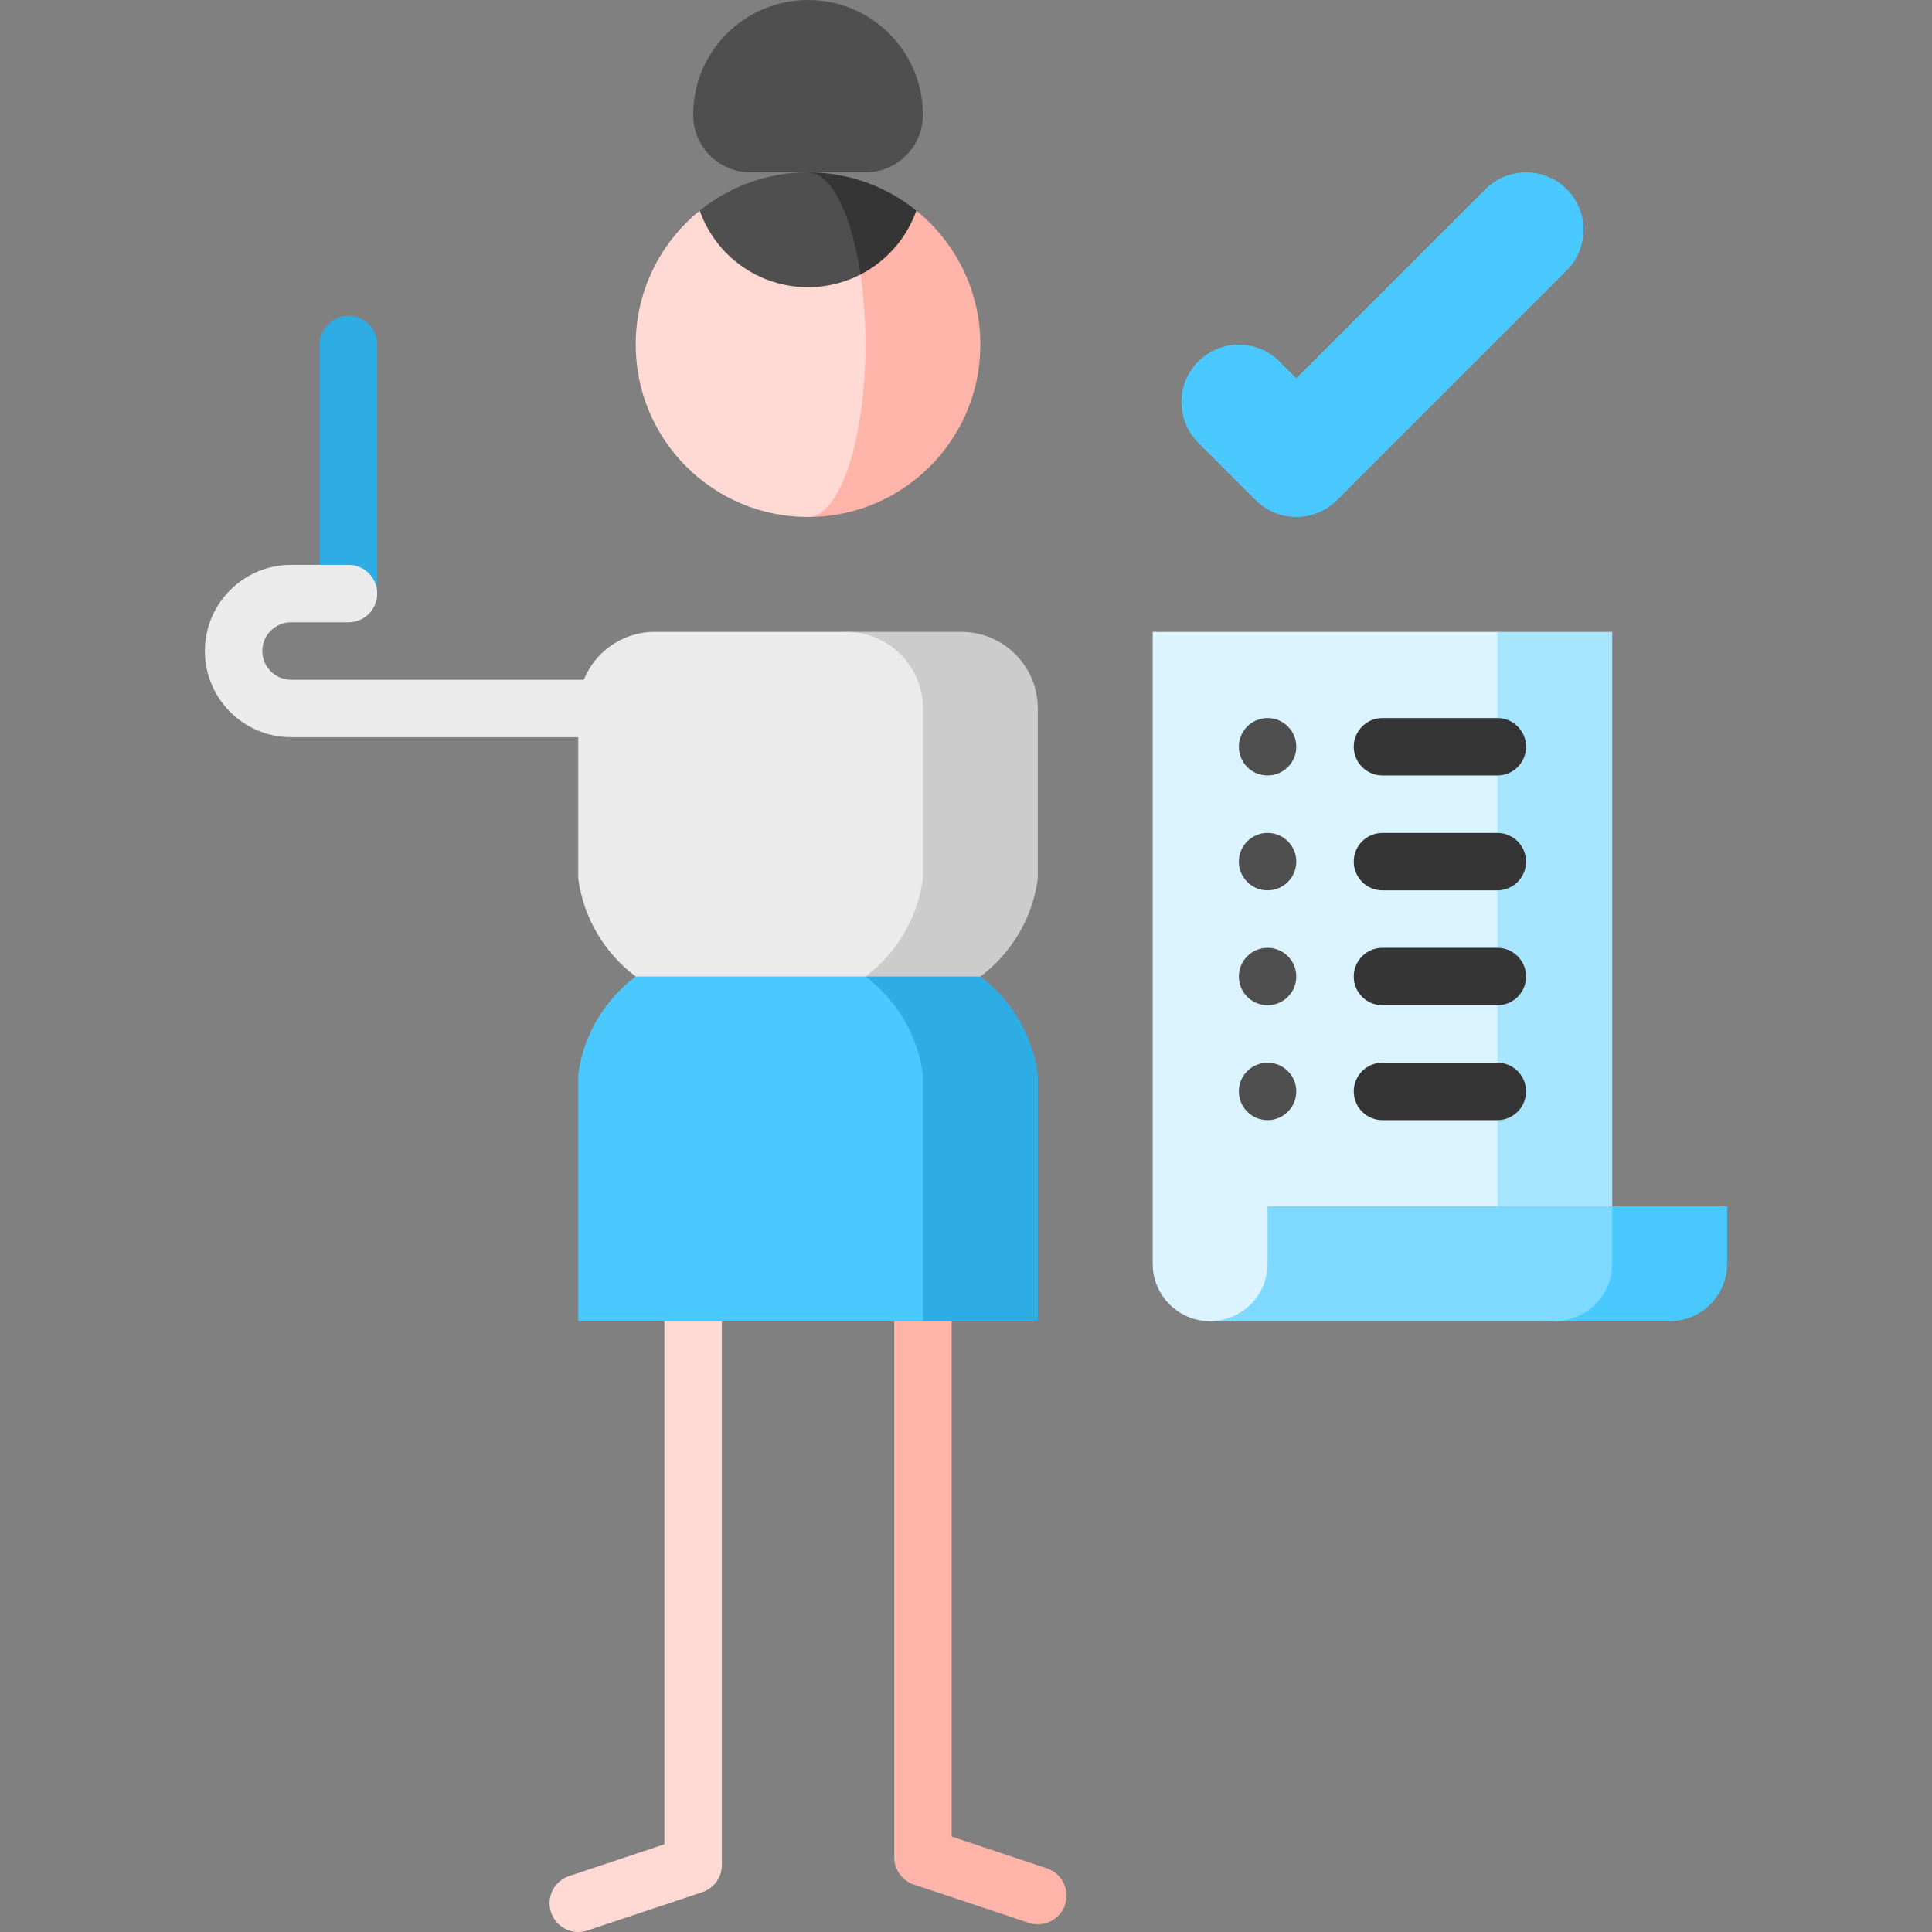
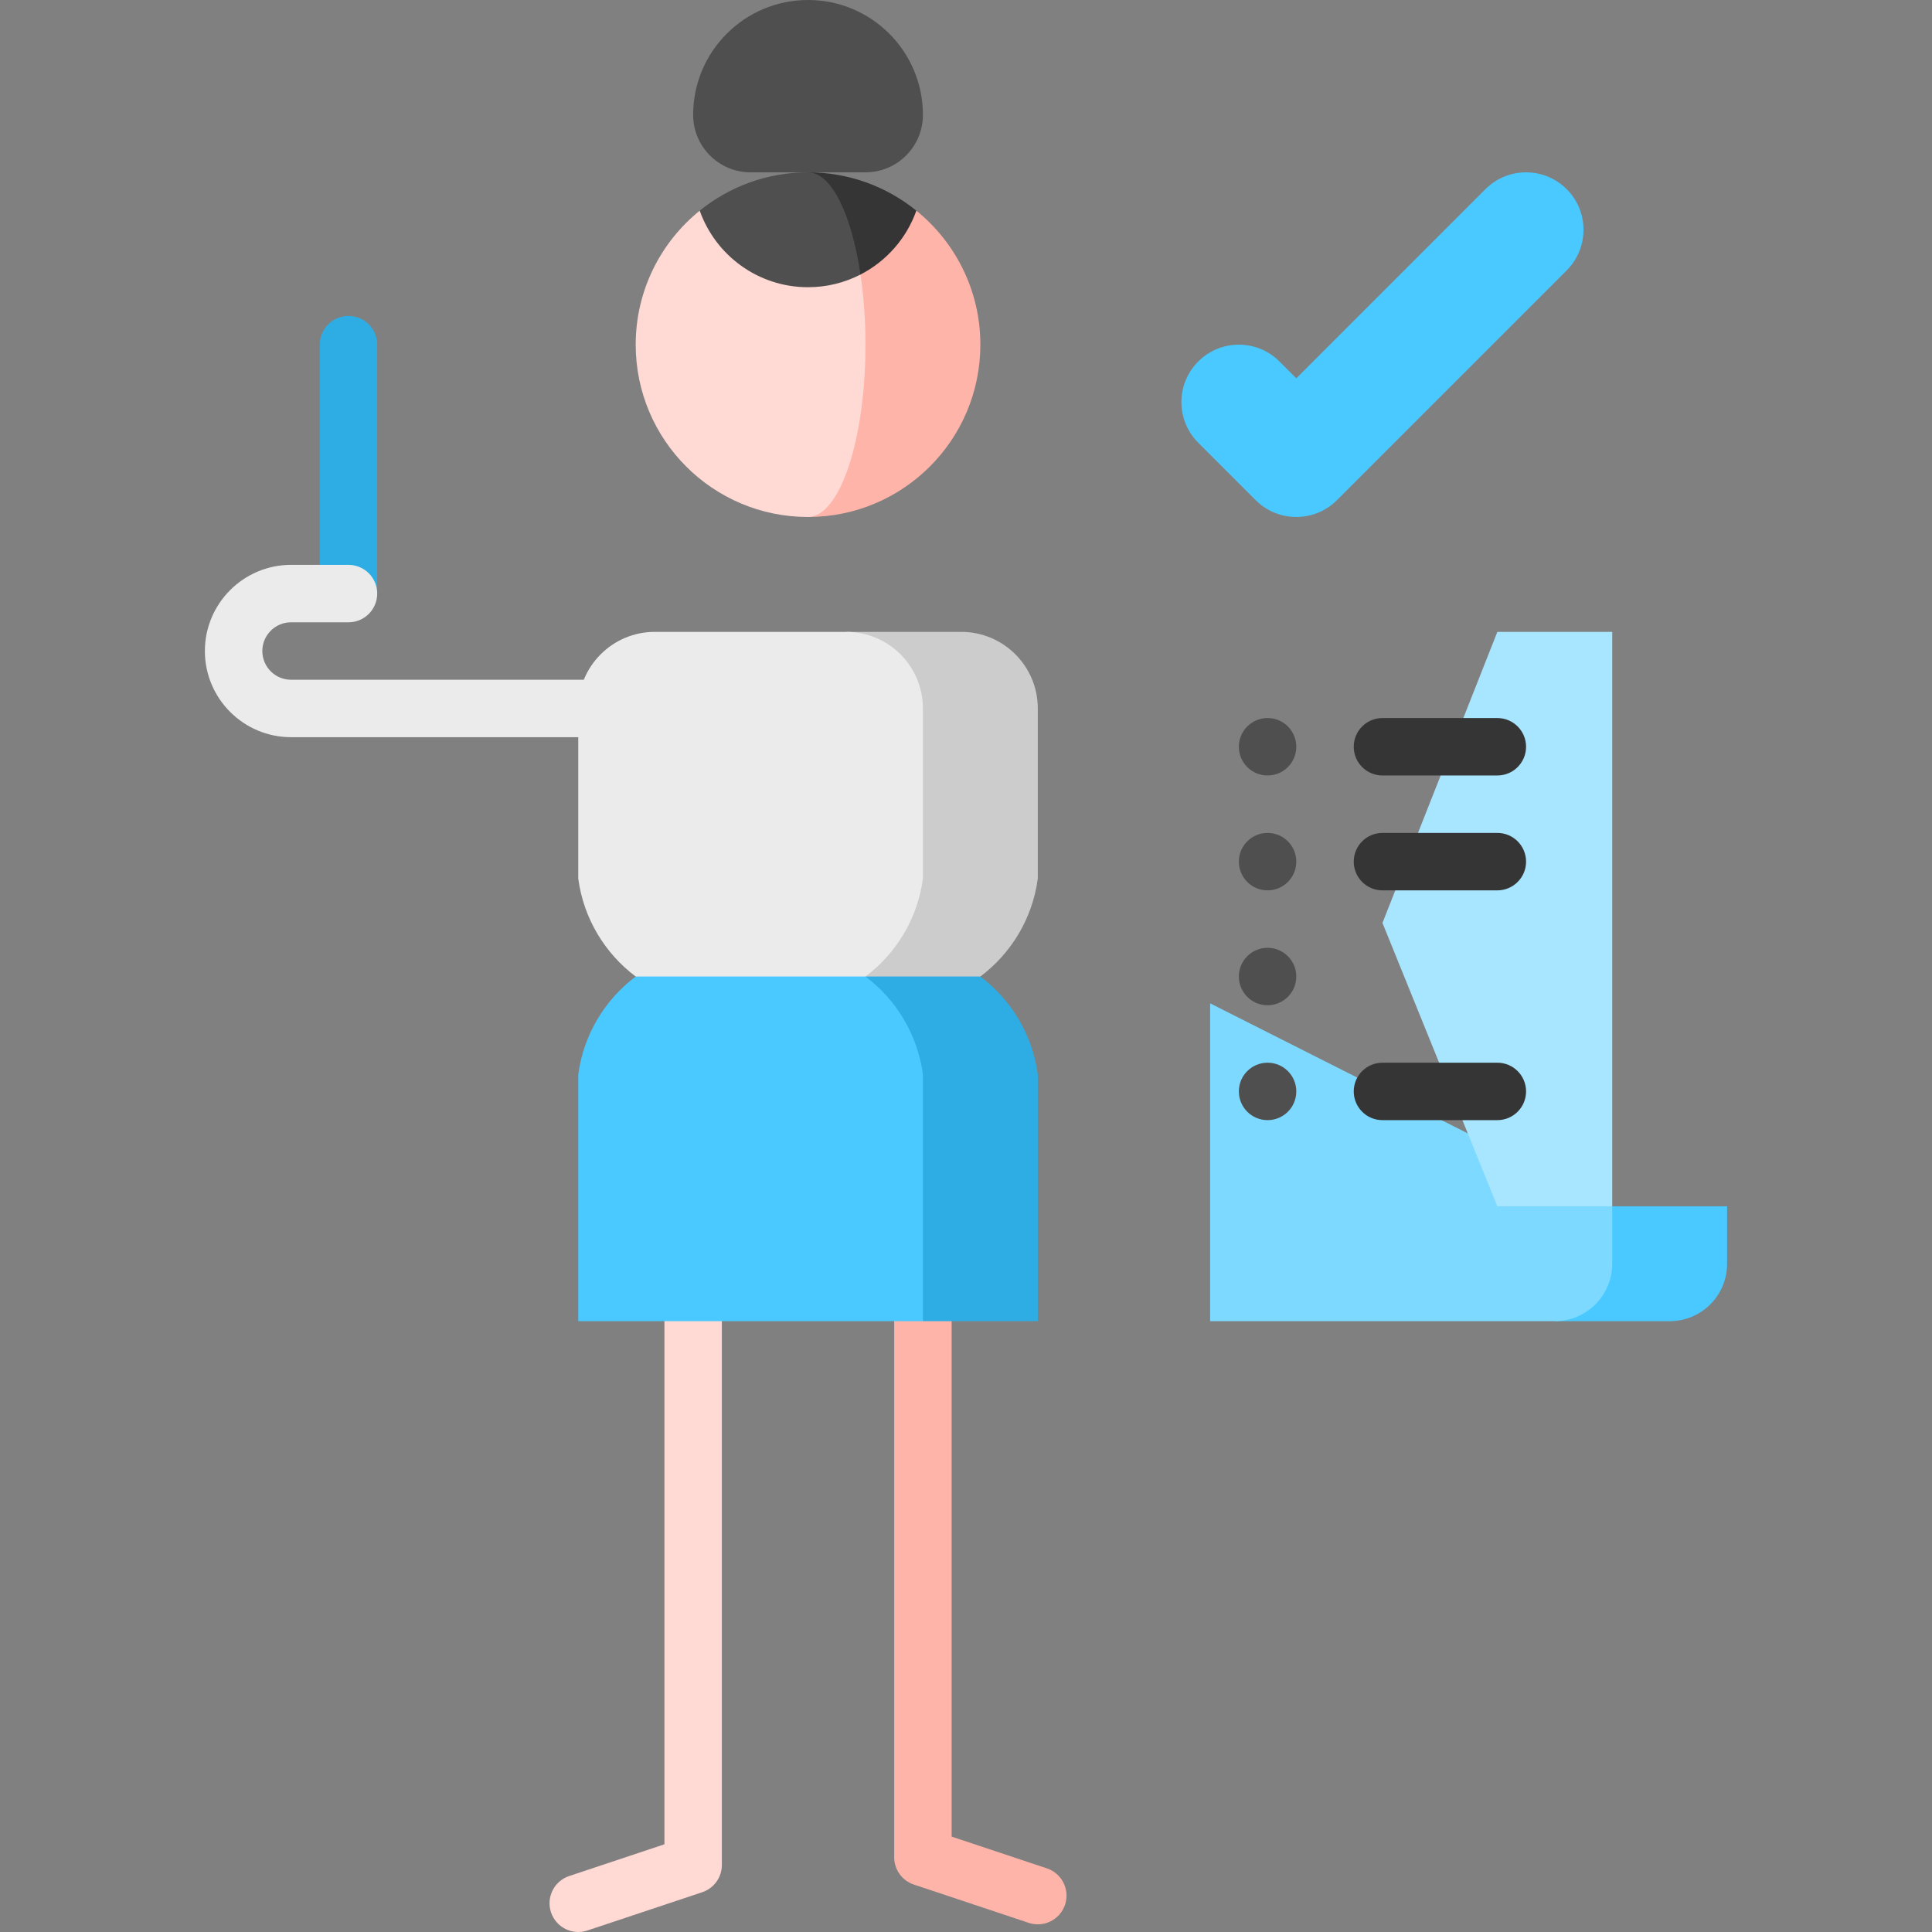
<svg xmlns="http://www.w3.org/2000/svg" id="Capa_1" height="512" viewBox="0 0 504.5 504.5" width="512">
  <rect x="0" y="0" width="504.5" height="504.5" fill="#808080" stroke="none" />
  <g>
-     <path d="m91 82.5c-4.142 0-7.5 3.358-7.5 7.5v65h15v-65c0-4.142-3.358-7.5-7.5-7.5z" fill="#2dade3" />
+     <path d="m91 82.5c-4.142 0-7.5 3.358-7.5 7.5v65h15v-65c0-4.142-3.358-7.5-7.5-7.5" fill="#2dade3" />
    <path d="m76 177.5c-4.136 0-7.5-3.364-7.5-7.5s3.364-7.5 7.5-7.5h15c4.142 0 7.5-3.358 7.5-7.5s-3.358-7.5-7.5-7.5h-15c-12.407 0-22.5 10.093-22.5 22.5s10.093 22.5 22.5 22.5h135v-15z" fill="#ebebeb" />
    <path d="m173.5 285v196.592l-24.87 8.29c-3.93 1.31-6.053 5.557-4.744 9.487 1.31 3.93 5.559 6.054 9.487 4.744l29.998-10c3.063-1.021 5.128-3.887 5.128-7.115v-201.998z" fill="#ffd9d4" />
    <path d="m248.5 283v196.592l24.87 8.29c3.93 1.31 6.053 5.557 4.744 9.487-1.31 3.93-5.559 6.054-9.487 4.744l-29.998-10c-3.063-1.021-5.128-3.887-5.128-7.115v-201.998z" fill="#ffb4a9" />
    <path d="m387.893 49.393-49.393 49.394-4.393-4.393c-5.858-5.858-15.355-5.858-21.213 0s-5.858 15.355 0 21.213l15 15c5.858 5.858 15.355 5.858 21.213 0l60-60c5.858-5.858 5.858-15.355 0-21.213-5.858-5.859-15.356-5.859-21.214-.001z" fill="#49c9ff" />
    <path d="m421 315-15 30h30c8.284 0 15-6.716 15-15v-15z" fill="#49c9ff" />
    <path d="m421 330v-15l-105-53v83h90c8.284 0 15-6.716 15-15z" fill="#7dd9ff" />
    <path d="m391 165-30 76 30 74h30v-150z" fill="#a8e5ff" />
-     <path d="m301 165v165c0 8.284 6.716 15 15 15s15-6.716 15-15v-15h60v-150z" fill="#dbf4ff" />
    <g fill="#4f4f4f">
      <circle cx="331" cy="195" r="7.5" />
      <circle cx="331" cy="225" r="7.5" />
      <circle cx="331" cy="255" r="7.5" />
      <circle cx="331" cy="285" r="7.5" />
      <path d="m196 45h30c8.284 0 15-6.716 15-15 0-16.569-13.431-30-30-30s-30 13.431-30 30c0 8.284 6.716 15 15 15z" />
    </g>
    <path d="m239.283 55.008h-28.283v79.992c24.853 0 45-20.147 45-45 0-14.135-6.523-26.742-16.717-34.992z" fill="#ffb4a9" />
    <path d="m224.701 71.686-41.984-16.678c-10.194 8.25-16.717 20.857-16.717 34.992 0 24.853 20.147 45 45 45 8.284 0 15-20.147 15-45 0-6.524-.467-12.718-1.299-18.314z" fill="#ffd9d4" />
    <path d="m211 45v26.686h13.701c6.754-3.473 12.02-9.436 14.583-16.678-7.73-6.255-17.567-10.008-28.284-10.008z" fill="#353535" />
    <path d="m211 45c-10.718 0-20.554 3.753-28.283 10.008 4.121 11.646 15.225 19.992 28.283 19.992 4.938 0 9.593-1.2 13.701-3.314-2.339-15.722-7.592-26.686-13.701-26.686z" fill="#4f4f4f" />
    <path d="m256 255-45-30 30 120h30v-64.43c-1.39-10.43-6.97-19.54-15-25.57z" fill="#2dade3" />
    <path d="m226 255-15-30-45 30c-8.03 6.03-13.61 15.14-15 25.57v64.43h90v-64.43c-1.39-10.43-6.97-19.54-15-25.57z" fill="#49c9ff" />
    <path d="m251 165h-30l5 90h30c8.028-6.031 13.609-15.138 15-25.571v-44.429c0-11.046-8.954-20-20-20z" fill="#ccc" />
    <path d="m241 229.429v-44.429c0-11.046-8.954-20-20-20h-50c-11.046 0-20 8.954-20 20v44.429c1.391 10.433 6.972 19.54 15 25.571h60c8.028-6.031 13.609-15.138 15-25.571z" fill="#ebebeb" />
    <path d="m391 202.5h-30c-4.143 0-7.5-3.357-7.5-7.5s3.357-7.5 7.5-7.5h30c4.143 0 7.5 3.357 7.5 7.5s-3.357 7.5-7.5 7.5z" fill="#353535" />
    <path d="m391 232.5h-30c-4.143 0-7.5-3.357-7.5-7.5s3.357-7.5 7.5-7.5h30c4.143 0 7.5 3.357 7.5 7.5s-3.357 7.5-7.5 7.5z" fill="#353535" />
-     <path d="m391 262.5h-30c-4.143 0-7.5-3.357-7.5-7.5s3.357-7.5 7.5-7.5h30c4.143 0 7.5 3.357 7.5 7.5s-3.357 7.5-7.5 7.5z" fill="#353535" />
    <path d="m391 292.5h-30c-4.143 0-7.5-3.357-7.5-7.5s3.357-7.5 7.5-7.5h30c4.143 0 7.5 3.357 7.5 7.5s-3.357 7.5-7.5 7.5z" fill="#353535" />
  </g>
</svg>